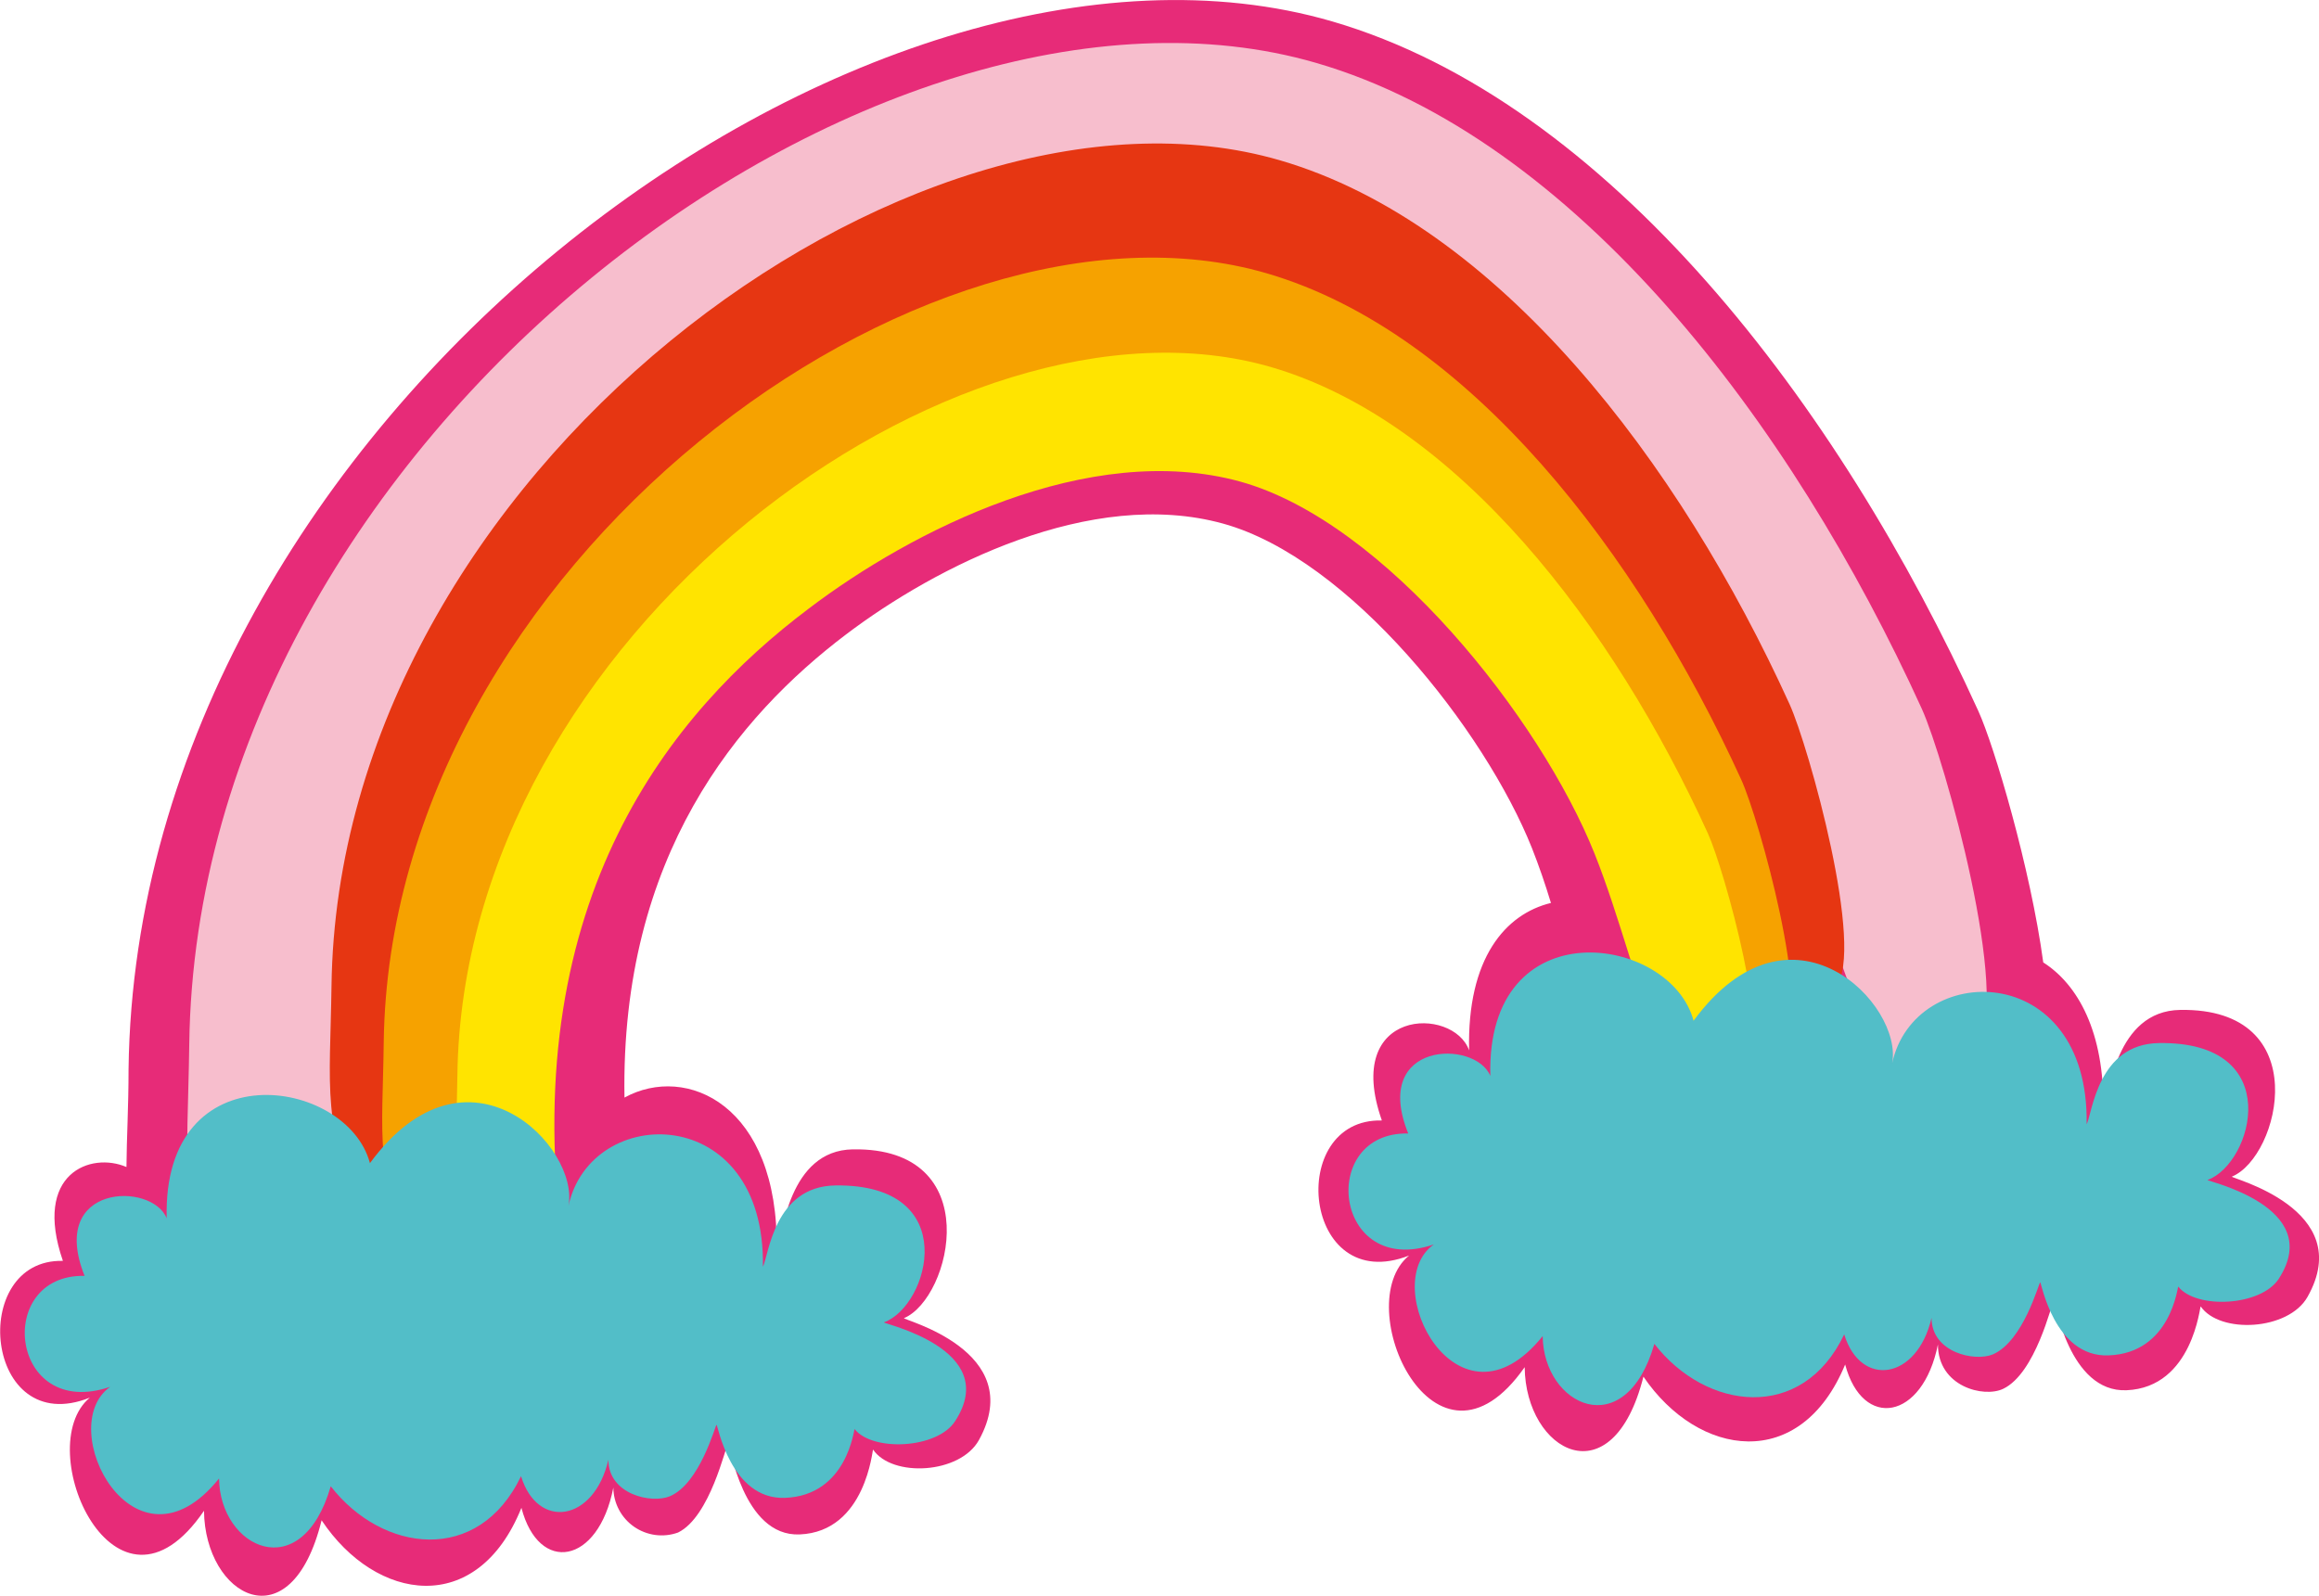
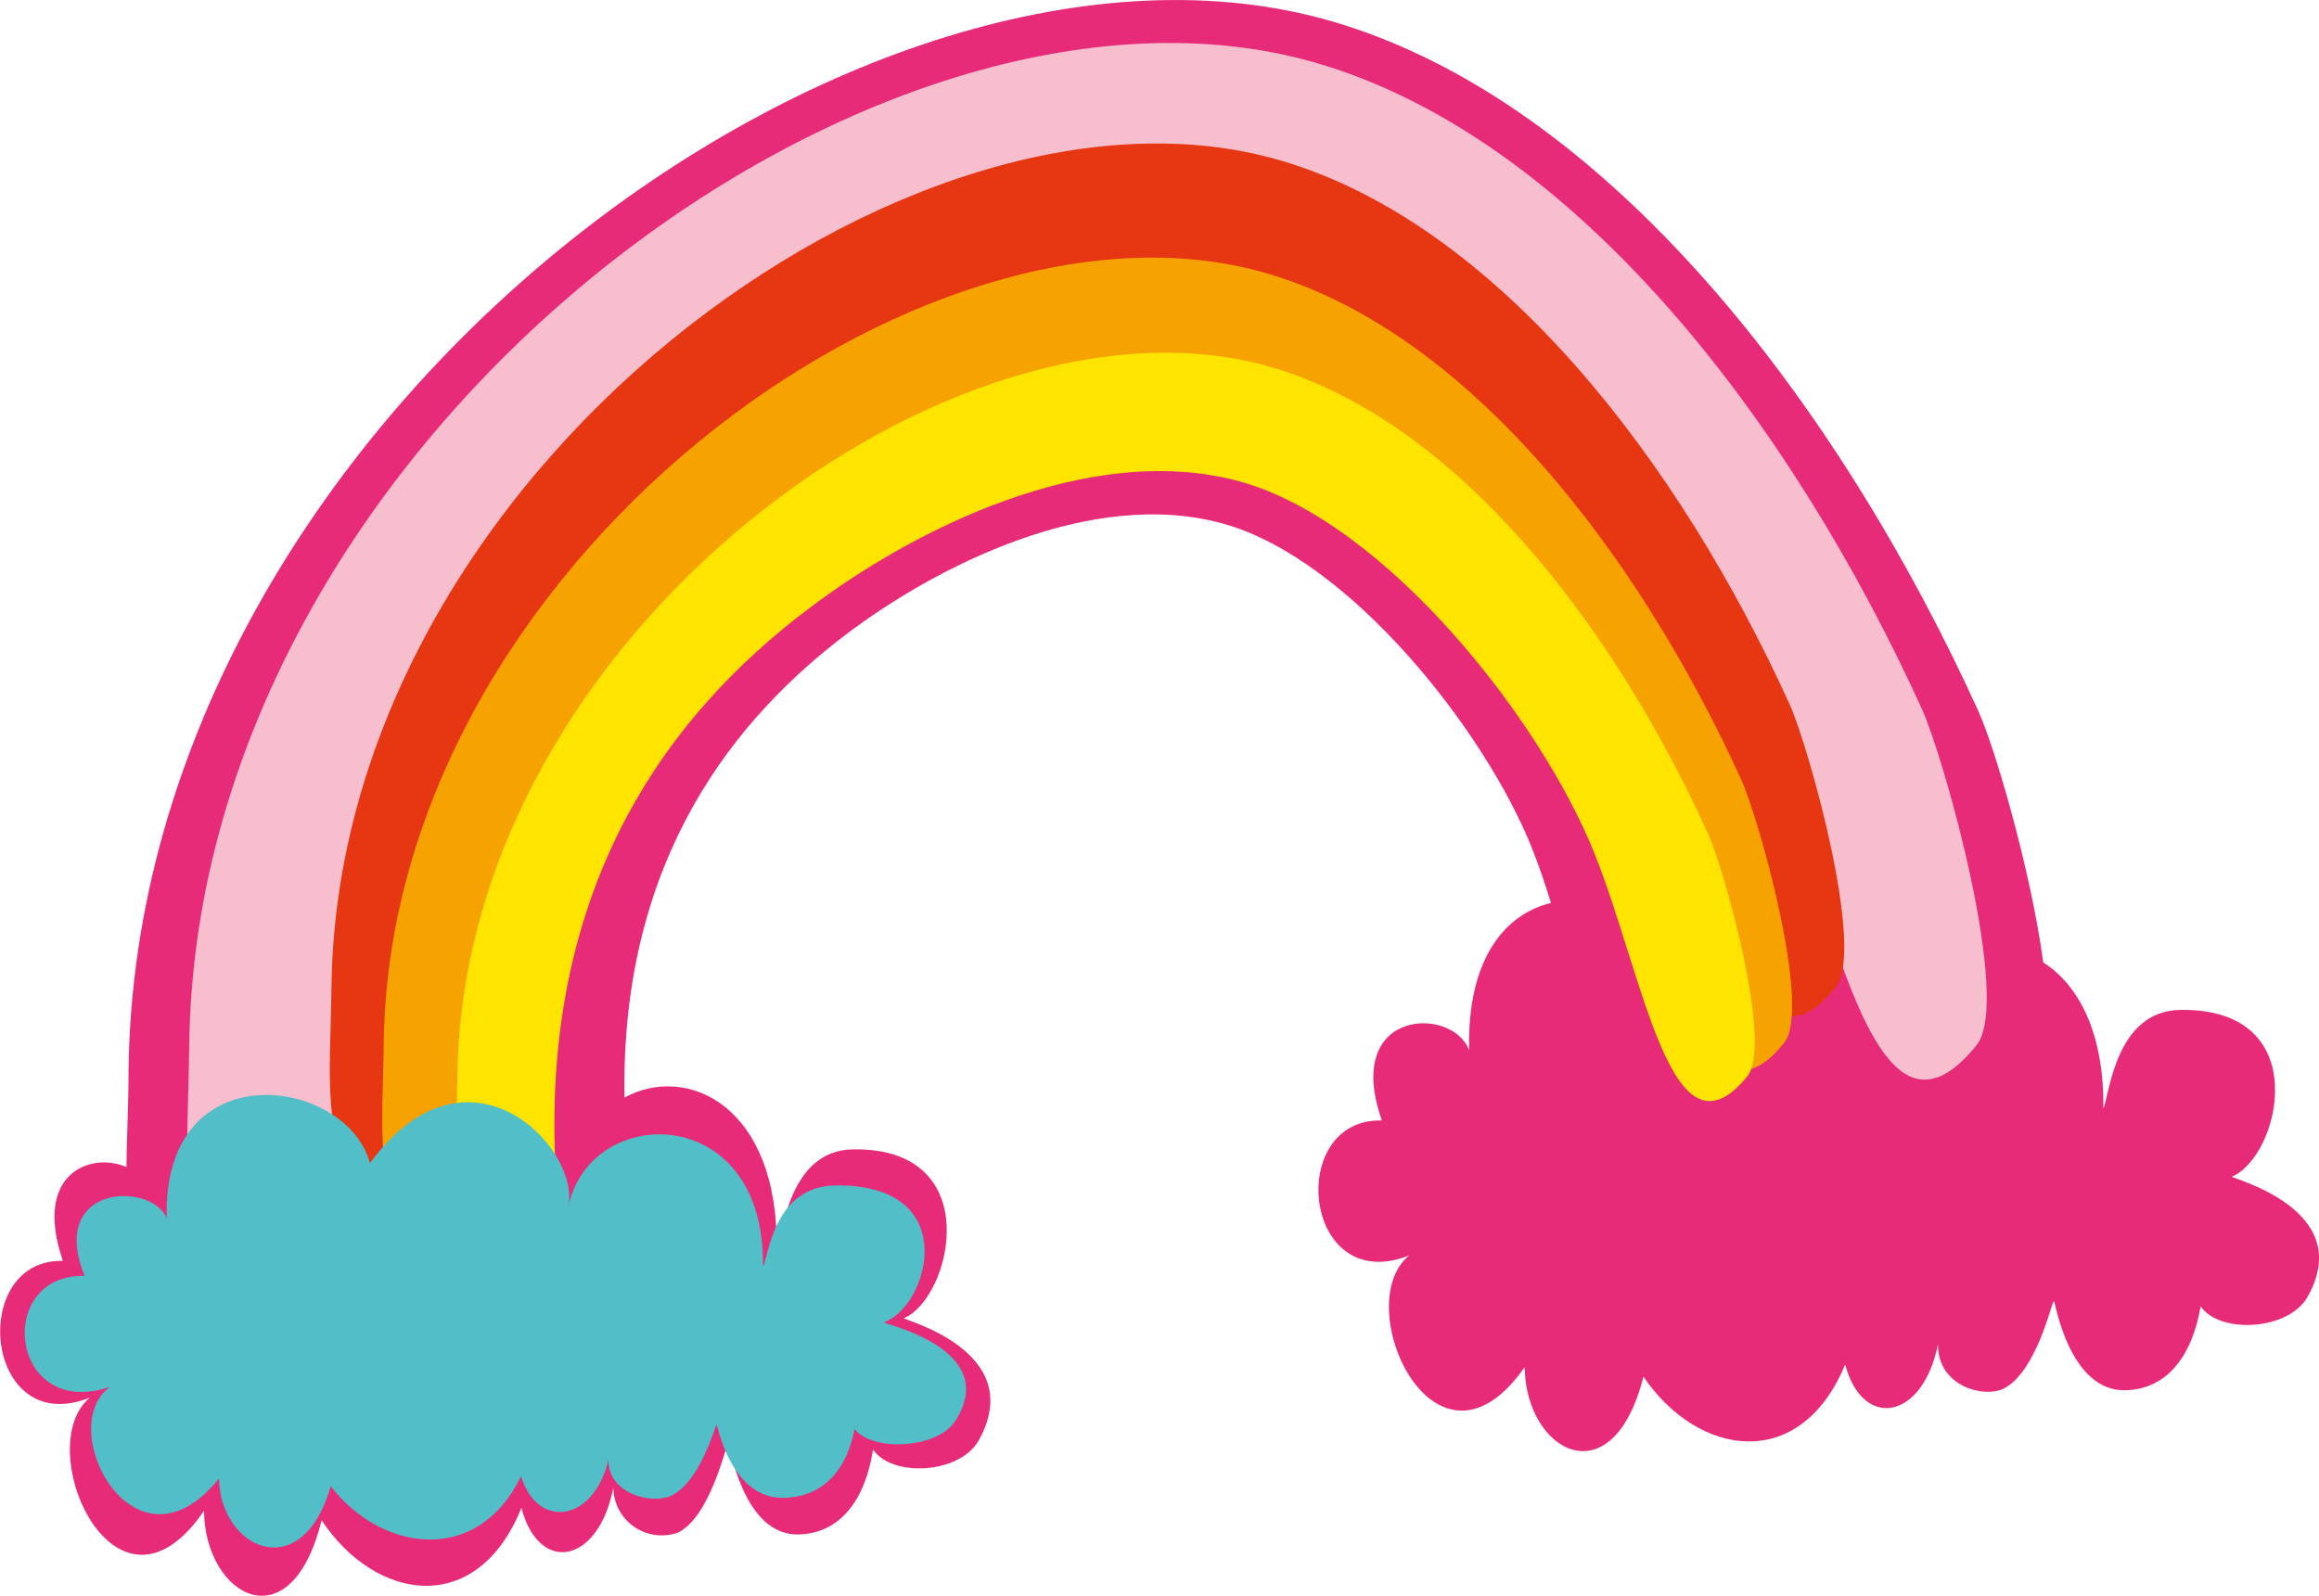
<svg xmlns="http://www.w3.org/2000/svg" width="154" height="106" viewBox="0 0 154 106" fill="none">
  <g clip-path="url(#clip0_12_53)">
    <path fill-rule="evenodd" clip-rule="evenodd" d="M136.402 86.441C136.472 86.377 137.388 92.504 141.217 92.346C145.64 92.163 146.089 86.668 146.146 86.781C147.41 88.617 151.965 88.39 153.235 86.15C156.559 80.27 148.004 78.238 148.218 78.156C151.409 76.837 153.792 66.938 144.781 67.083C140.465 67.152 140.08 72.761 139.676 73.657C139.751 68.534 137.982 65.392 135.688 63.928C134.848 57.694 132.434 49.549 131.379 47.233C122.116 26.866 106.787 6.764 88.462 1.42C57.412 -7.622 9.08 27.875 8.537 71.02C8.537 73.544 8.41 75.632 8.398 77.519C6.034 76.497 2.167 77.923 4.177 83.753C-2.142 83.601 -1.055 95.64 5.965 92.838C1.99 96.144 7.677 108.959 13.547 100.353C13.604 106.032 19.316 109.256 21.357 100.984C24.965 106.404 31.689 107.445 34.627 100.157C35.777 104.574 39.732 103.943 40.731 98.813C40.736 99.325 40.863 99.828 41.103 100.28C41.342 100.733 41.687 101.121 42.107 101.413C42.528 101.705 43.013 101.893 43.521 101.96C44.029 102.027 44.545 101.971 45.027 101.798C47.163 100.757 48.187 96.05 48.332 95.943C48.477 95.835 49.305 102.082 53.103 101.924C57.526 101.741 57.93 96.208 57.981 96.29C59.244 98.151 63.75 97.918 65.007 95.659C68.299 89.696 59.826 87.646 60.034 87.557C63.194 86.22 65.557 76.2 56.635 76.345C52.357 76.415 51.972 82.068 51.58 83.002C51.712 73.386 45.583 70.648 41.47 72.906C41.198 56.849 49.008 47.574 56.193 42.135C62.151 37.624 72.444 32.361 81.215 34.778C89.625 37.1 98.616 48.52 101.732 56.331C102.187 57.48 102.616 58.723 102.995 59.978C99.981 60.71 97.416 63.638 97.561 69.771C96.512 66.811 89.132 66.944 91.767 74.427C85.366 74.269 86.491 86.163 93.574 83.399C89.562 86.661 95.299 99.312 101.251 90.813C101.308 96.435 107.077 99.602 109.137 91.444C112.777 96.801 119.563 97.829 122.533 90.636C123.689 94.99 127.683 94.346 128.694 89.305C128.694 92.106 131.739 92.87 133.028 92.251C135.183 91.223 136.244 86.573 136.358 86.472L136.402 86.441ZM35.796 71.929C33.098 68.881 28.409 67.657 24.125 74.452C23.773 73.097 23.044 71.869 22.024 70.909C21.003 69.949 19.732 69.296 18.356 69.026C20.359 46.791 32.105 33.34 42.999 25.093C53.109 17.439 70.555 8.512 85.429 12.613C99.691 16.613 114.938 35.964 120.245 49.214C122.545 54.956 124.353 62.149 126.4 67.222C126.197 67.722 126.047 68.242 125.951 68.774C126.779 64.016 118.836 54.565 111.949 65.291C111.687 64.196 111.15 63.186 110.388 62.357C109.898 59.904 109.205 57.496 108.316 55.158C102.85 43.132 93.814 31.276 82.996 28.128C64.672 22.79 36.181 43.731 35.865 69.178C35.846 70.225 35.821 71.134 35.796 71.973V71.929Z" fill="#E72B78" />
    <path fill-rule="evenodd" clip-rule="evenodd" d="M15.247 87.147C11.734 80.806 12.467 77.266 12.568 69.373C13.08 28.967 58.353 -4.284 87.42 4.183C104.6 9.187 118.95 28.014 127.626 47.088C129.129 50.401 133.622 66.483 131.265 69.417C124.315 78.055 121.787 60.395 117.2 48.937C112.227 36.52 97.947 18.386 84.595 14.701C70.669 10.884 54.341 19.25 44.863 26.412C32.225 35.996 19.588 52.584 23.379 83.544C19.929 84.825 15.392 87.406 15.247 87.147Z" fill="#F7BECD" />
    <path fill-rule="evenodd" clip-rule="evenodd" d="M24.264 80.472C21.307 75.134 21.926 72.162 22.014 65.512C22.444 31.503 60.559 3.521 85.006 10.65C99.463 14.865 111.544 30.709 118.843 46.779C120.106 49.568 123.898 63.108 121.907 65.569C116.05 72.843 113.933 57.997 110.066 48.331C105.889 37.889 93.865 22.626 82.63 19.522C70.909 16.291 57.147 23.307 49.185 29.358C38.544 37.422 26.848 51.795 30.064 77.853C27.171 78.932 24.39 80.692 24.264 80.472Z" fill="#E63612" />
    <path fill-rule="evenodd" clip-rule="evenodd" d="M27.581 83.141C24.826 78.175 25.408 75.405 25.483 69.222C25.907 37.567 61.342 11.521 84.115 18.152C97.574 22.083 108.808 36.822 115.633 51.789C116.814 54.382 120.334 66.976 118.482 69.272C113.029 76.042 111.058 62.206 107.469 53.227C103.545 43.536 92.361 29.301 81.903 26.418C70.991 23.408 58.189 29.958 50.771 35.567C40.857 43.075 29.982 56.451 32.977 80.705C30.267 81.708 27.695 83.349 27.581 83.141Z" fill="#F6A200" />
    <path fill-rule="evenodd" clip-rule="evenodd" d="M32.308 84.257C29.78 79.683 30.305 77.134 30.374 71.43C30.741 42.274 63.421 18.298 84.399 24.38C96.797 27.995 107.147 41.58 113.421 55.366C114.508 57.757 117.749 69.367 116.043 71.481C110.988 77.714 109.2 64.969 105.889 56.697C102.307 47.738 91.988 34.652 82.358 31.989C72.305 29.219 60.508 35.258 53.709 40.425C44.541 47.321 34.519 59.663 37.281 82.024C34.753 82.939 32.409 84.447 32.308 84.257Z" fill="#FFE400" />
    <path fill-rule="evenodd" clip-rule="evenodd" d="M47.586 94.643C47.65 94.592 48.509 99.621 52.117 99.495C56.3 99.344 56.704 94.857 56.755 94.927C57.936 96.435 62.233 96.246 63.421 94.409C66.58 89.576 58.505 87.911 58.701 87.835C61.709 86.756 63.952 78.623 55.472 78.743C51.409 78.8 51.049 83.387 50.663 84.144C50.847 73.153 39.214 73.241 37.748 80.118C38.532 76.213 31.05 68.446 24.567 77.26C23.038 71.531 10.773 69.746 11.07 80.926C10.11 78.49 3.159 78.604 5.617 84.749C-0.411 84.623 0.632 94.391 7.317 92.119C3.526 94.794 8.941 105.192 14.546 98.208C14.596 102.826 20.024 105.432 21.964 98.725C25.389 103.142 31.771 103.968 34.601 98.056C35.694 101.634 39.448 101.104 40.402 96.965C40.402 99.268 43.264 99.899 44.484 99.388C46.481 98.542 47.479 94.725 47.586 94.643Z" fill="#52BEC8" />
-     <path fill-rule="evenodd" clip-rule="evenodd" d="M135.486 85.179C135.549 85.128 136.409 90.163 140.017 90.031C144.2 89.885 144.604 85.399 144.655 85.463C145.836 86.971 150.133 86.781 151.327 84.945C154.455 80.112 146.405 78.446 146.601 78.377C149.608 77.292 151.852 69.159 143.372 69.285C139.309 69.342 138.949 73.929 138.57 74.68C138.747 63.688 127.114 63.777 125.648 70.654C126.431 66.749 118.95 58.981 112.467 67.802C110.938 62.067 98.673 60.281 98.97 71.468C97.978 69.032 91.034 69.146 93.517 75.291C87.489 75.165 88.551 84.933 95.217 82.661C91.426 85.343 96.841 95.734 102.446 88.75C102.496 93.375 107.924 95.974 109.864 89.267C113.288 93.684 119.677 94.51 122.47 88.636C123.563 92.207 127.316 91.677 128.27 87.538C128.27 89.841 131.133 90.472 132.352 89.961C134.38 89.065 135.379 85.248 135.486 85.179Z" fill="#52BEC8" />
  </g>
  <defs>
    <clipPath id="clip0_12_53">
      <rect width="154" height="106" fill="white" />
    </clipPath>
  </defs>
</svg>